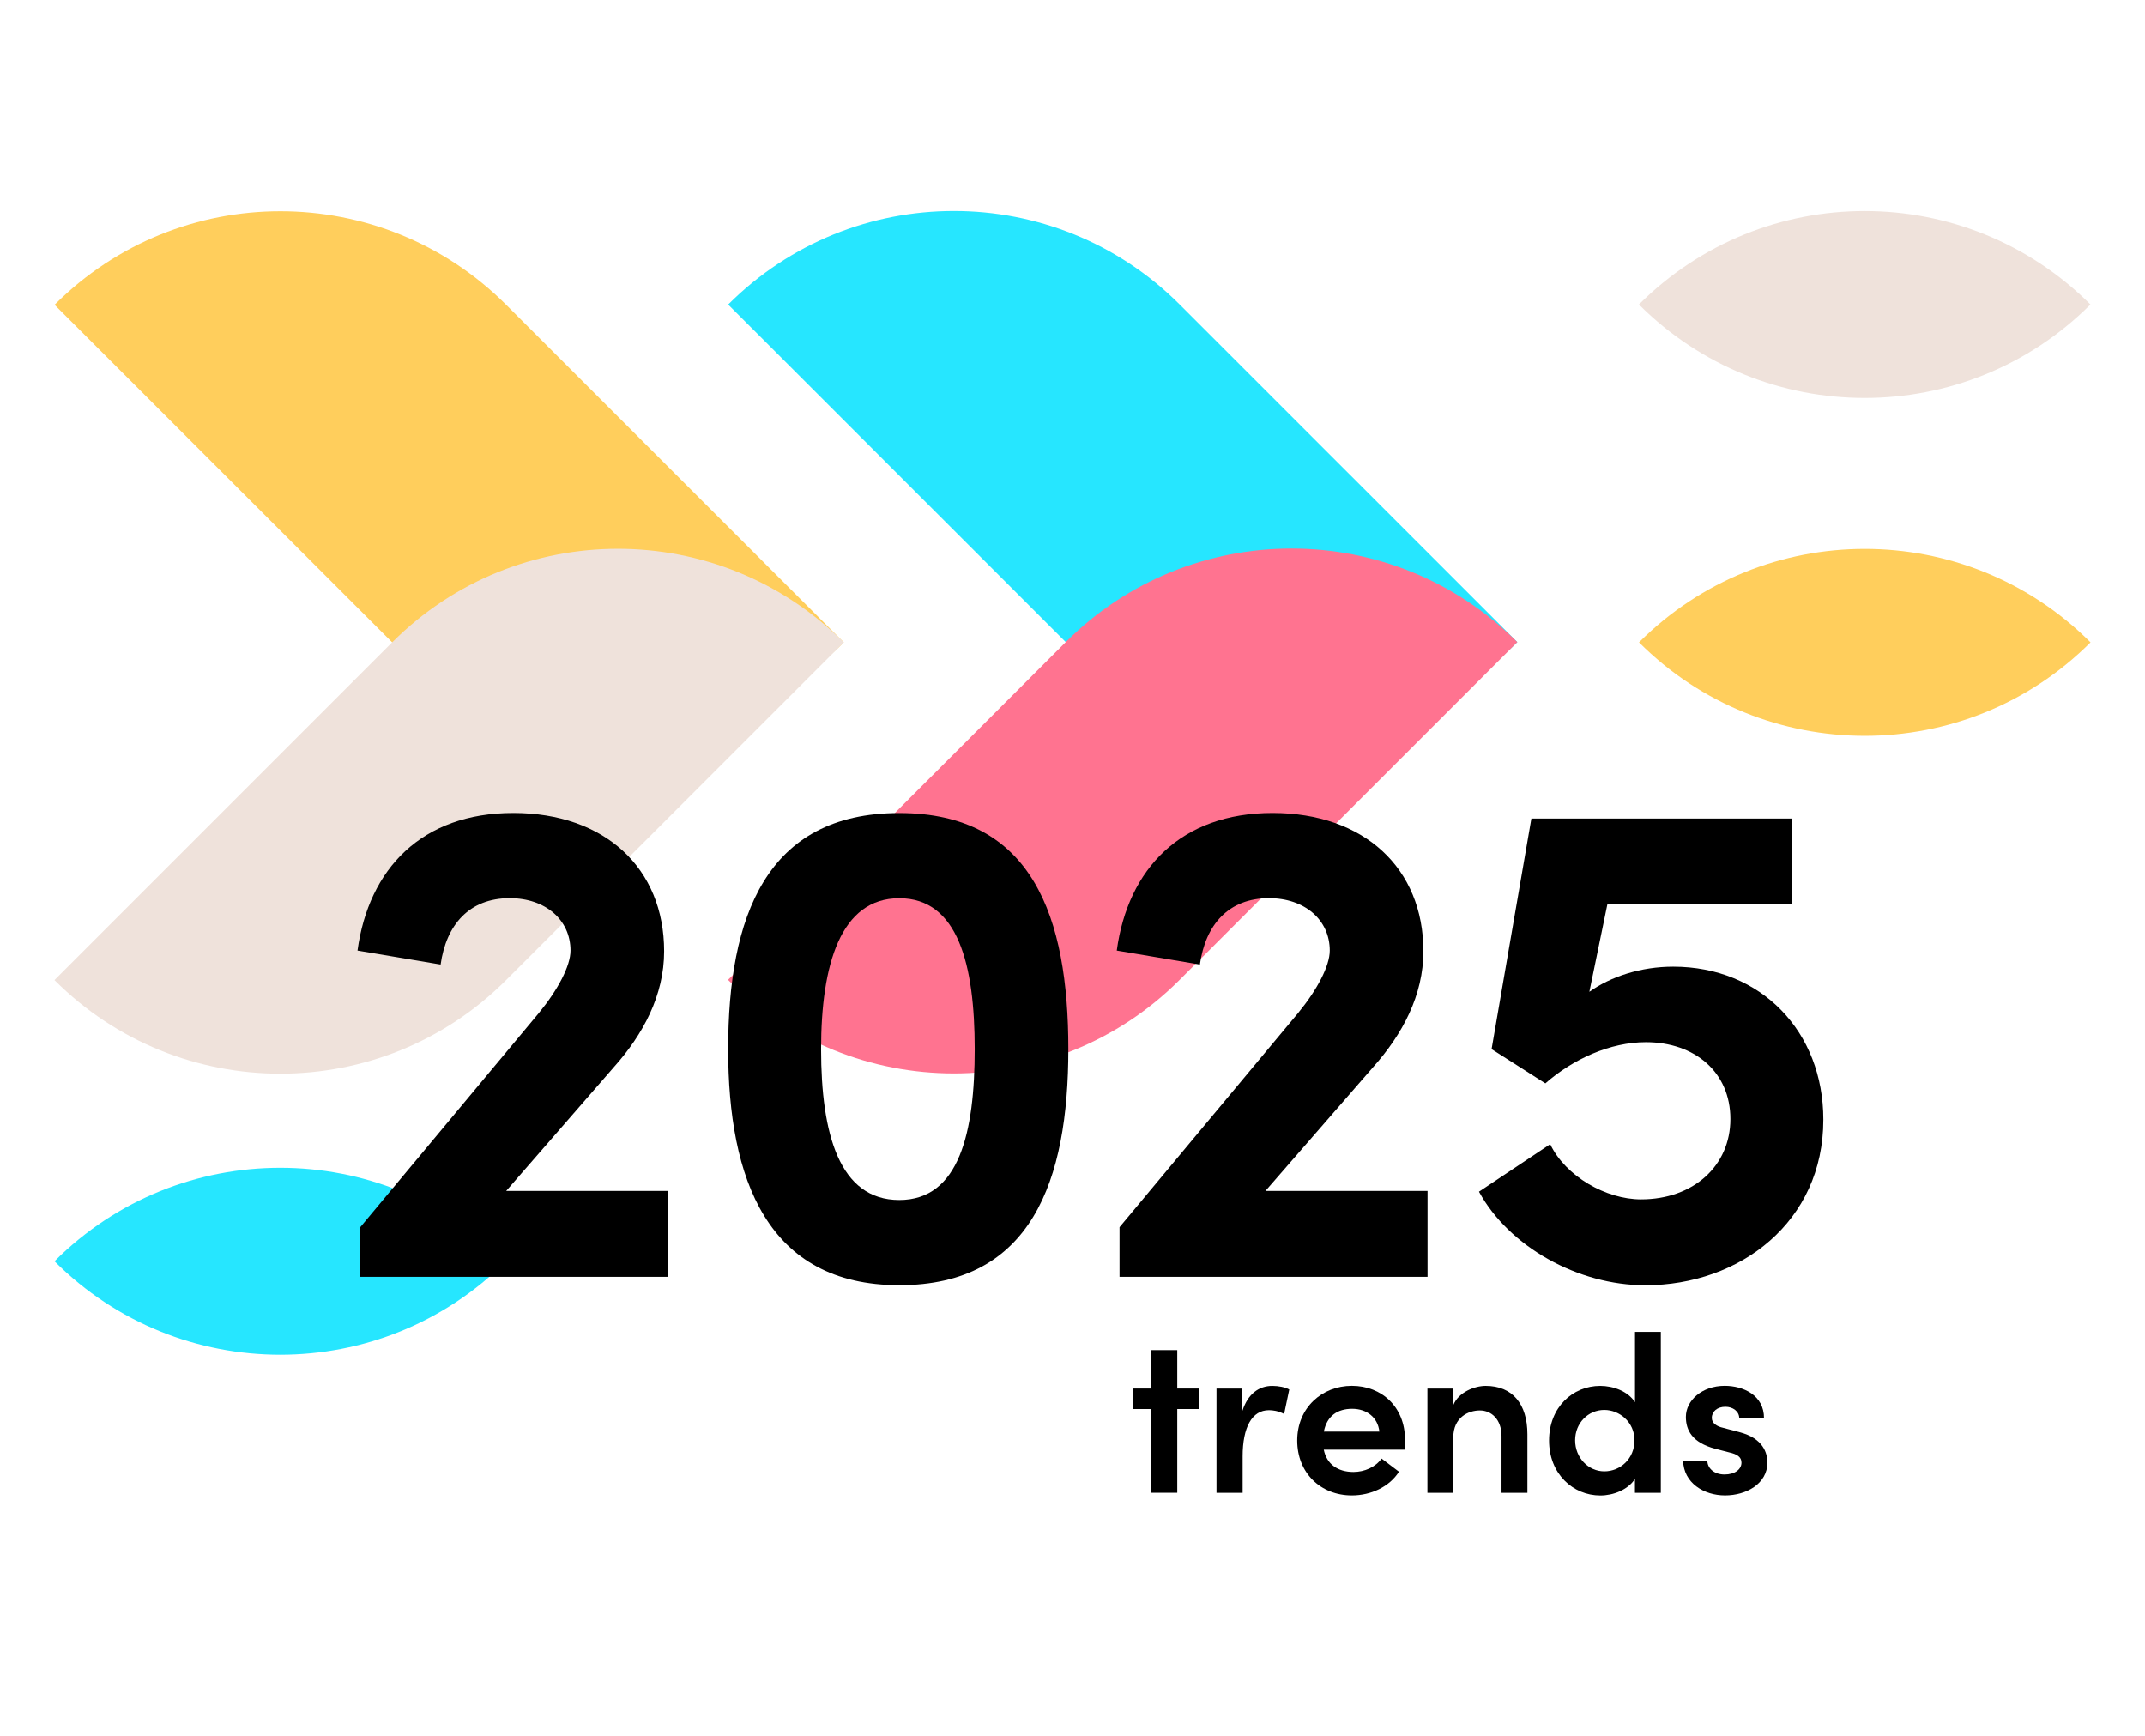
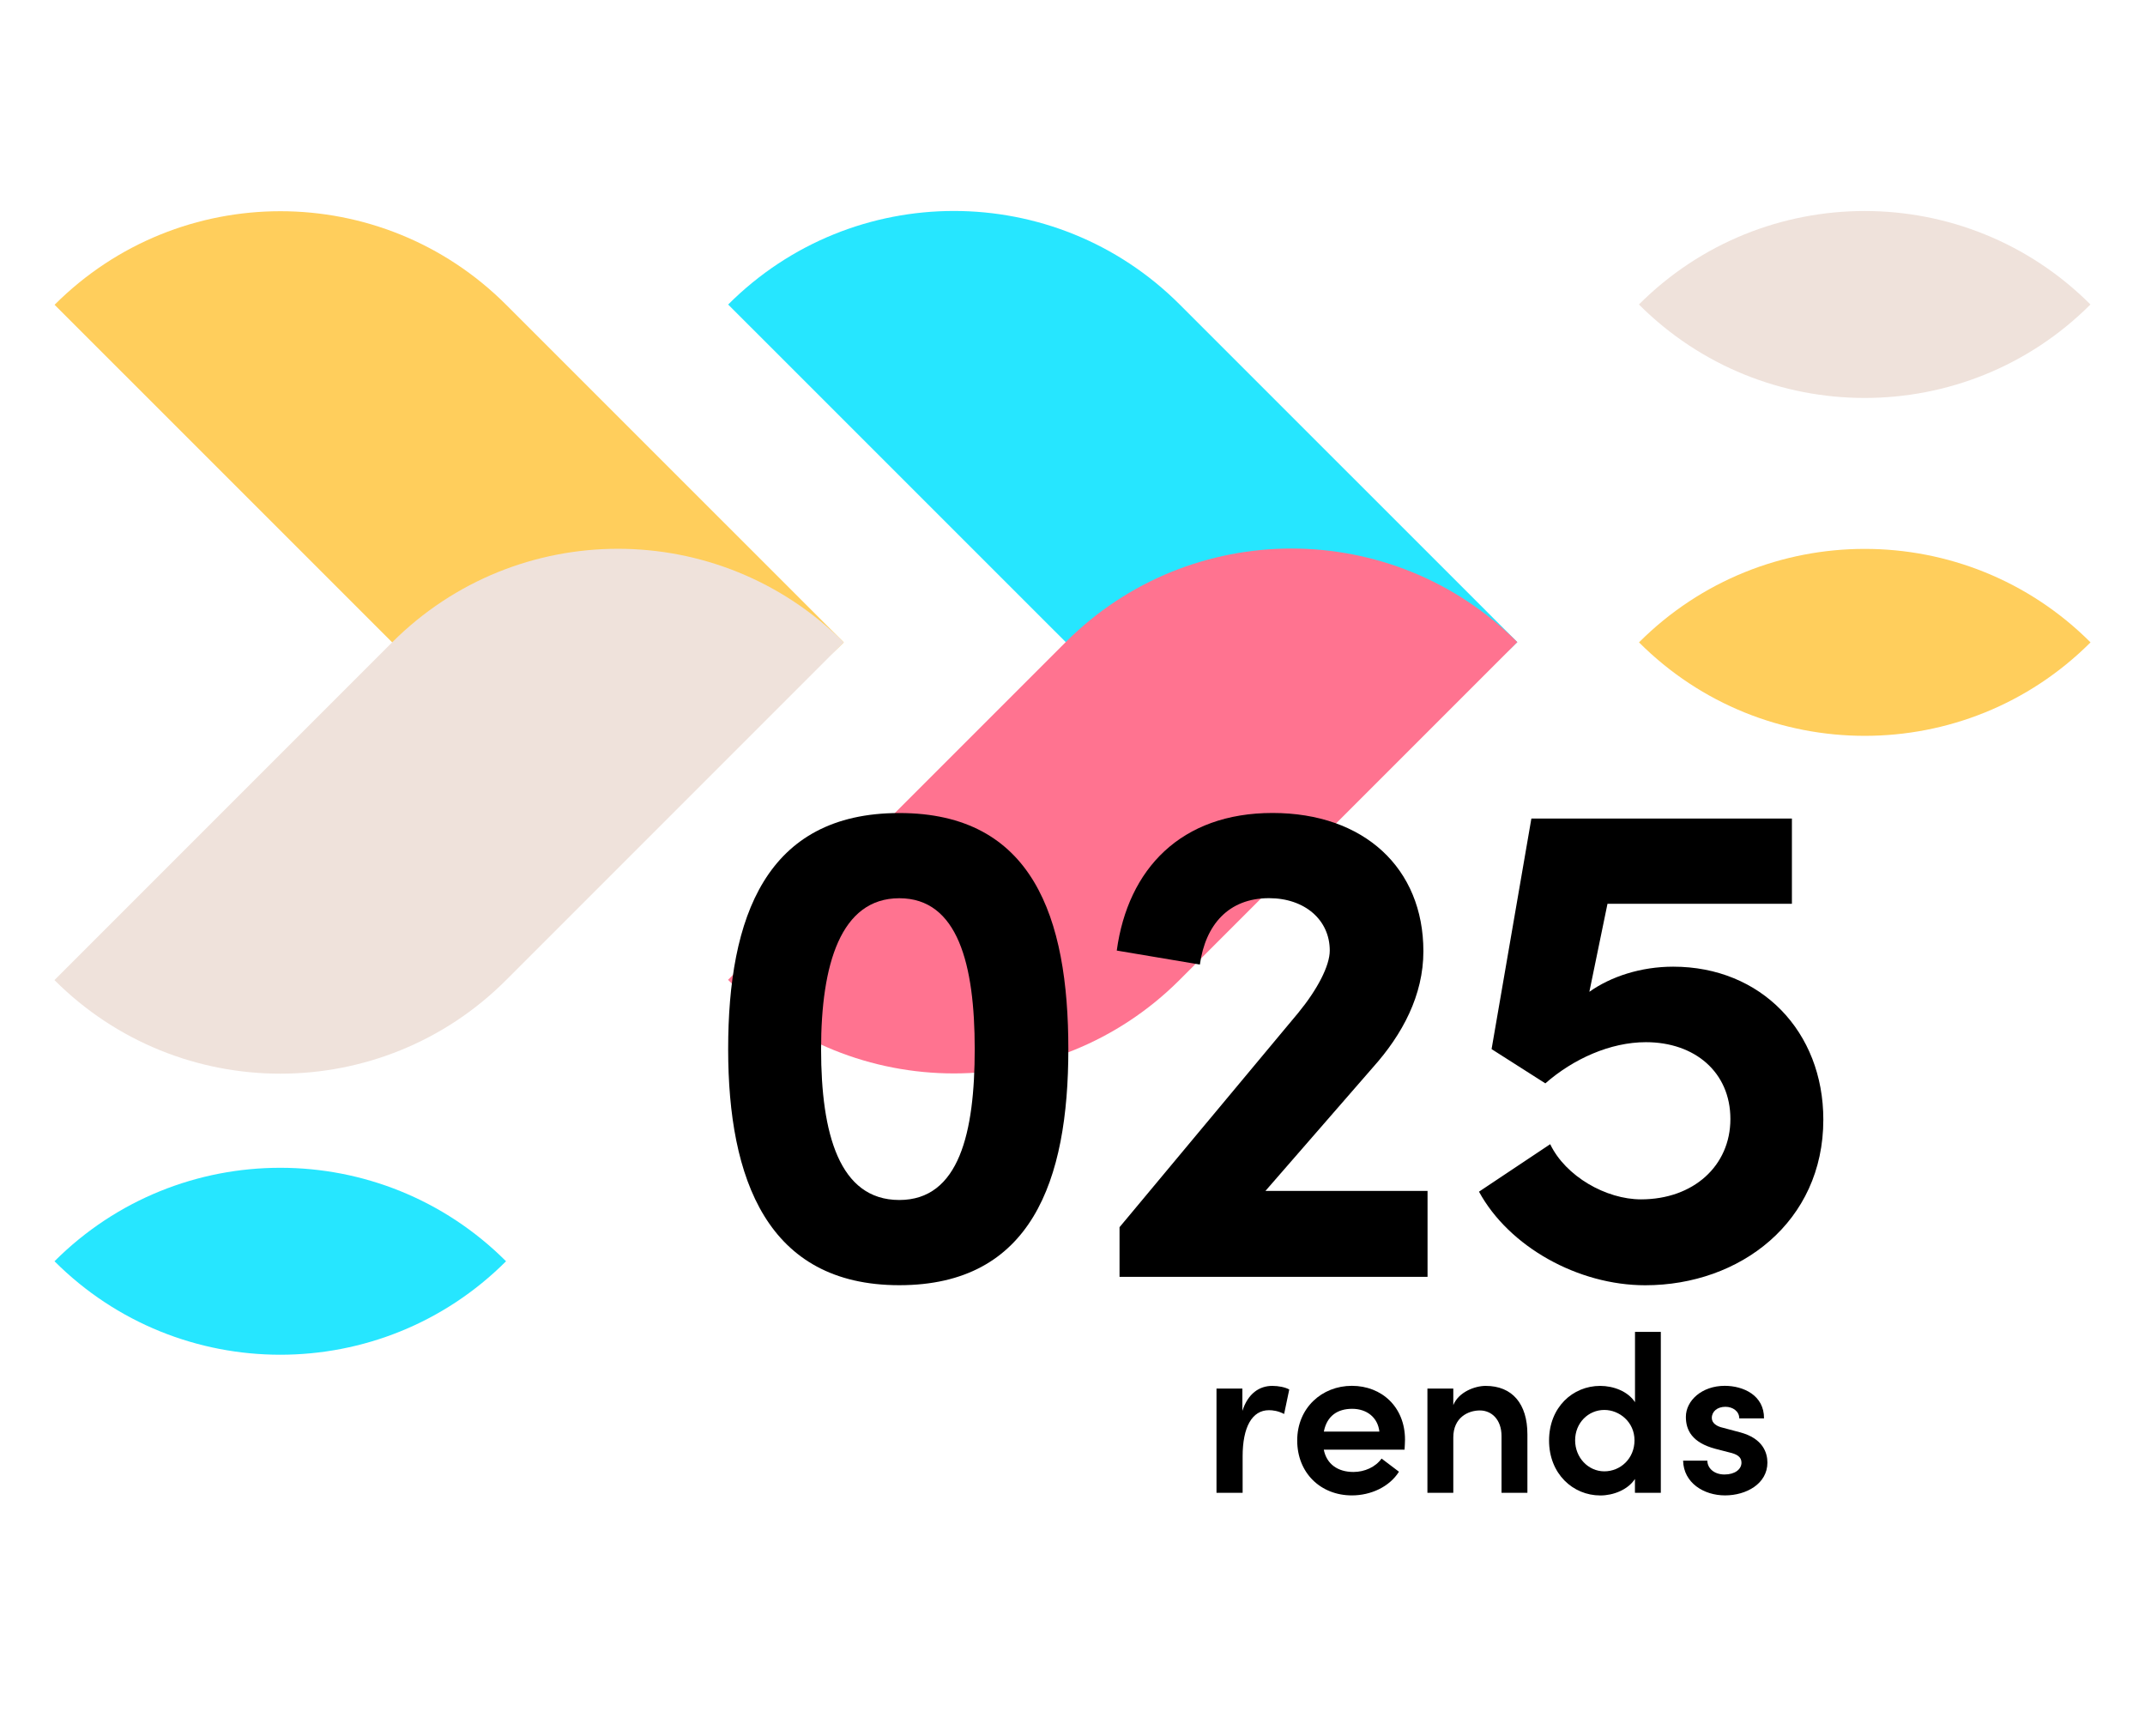
<svg xmlns="http://www.w3.org/2000/svg" viewBox="0 0 340.68 275.71">
  <defs>
    <style>
      .cls-1 {
        fill: #efe2db;
      }

      .cls-1, .cls-2, .cls-3, .cls-4 {
        mix-blend-mode: multiply;
      }

      .cls-5 {
        isolation: isolate;
      }

      .cls-2 {
        fill: #ff7390;
      }

      .cls-3 {
        fill: #26e6ff;
      }

      .cls-4 {
        fill: #ffce5c;
      }
    </style>
  </defs>
  <g class="cls-5">
    <g id="Layer_5" data-name="Layer 5">
      <g>
        <path class="cls-4" d="M134.01,102.01h0c-19.8,19.81-51.91,19.81-71.71.01L8.67,48.4h0s0,0,0,0c19.8-19.81,51.91-19.81,71.71-.01l53.63,53.62s0,0,0,0Z" />
        <path class="cls-1" d="M80.37,155.65c-19.8,19.8-51.89,19.8-71.7.01l-.02-.02s0,0,0,0l53.64-53.64c19.8-19.8,51.89-19.8,71.7-.01l.02.02h0s-53.64,53.64-53.64,53.64Z" />
        <path class="cls-3" d="M240.99,101.97h0c-19.8,19.81-51.91,19.81-71.71.01l-53.63-53.62s0,0,0,0h0c19.8-19.81,51.91-19.81,71.71-.01l53.63,53.62s0,0,0,0Z" />
        <path class="cls-2" d="M187.35,155.61c-19.8,19.8-51.89,19.8-71.7.01l-.02-.02s0,0,0,0l53.64-53.64c19.8-19.8,51.89-19.8,71.7-.01l.02.02s0,0,0,0l-53.64,53.64Z" />
        <path class="cls-3" d="M69.87,174.93h0c0,27.99-22.72,50.71-50.71,50.71h0c0-27.99,22.72-50.71,50.71-50.71Z" transform="translate(154.66 27.19) rotate(45)" />
        <path class="cls-4" d="M321.52,76.65h0c0,27.99-22.72,50.71-50.71,50.71h0c0-27.99,22.72-50.71,50.71-50.71Z" transform="translate(158.88 -179.54) rotate(45)" />
        <path class="cls-1" d="M321.52,23h0c0,27.99-22.72,50.71-50.71,50.71h0c0-27.99,22.72-50.71,50.71-50.71Z" transform="translate(120.93 -195.26) rotate(45)" />
        <g>
-           <path d="M190.49,220.5v3.26h-3.51v13.29h-4.11v-13.29h-2.98v-3.26h2.98v-6.1h4.11v6.1h3.51Z" />
          <path d="M204.77,220.64l-.82,3.9c-.96-.5-1.81-.6-2.41-.6-2.69,0-4.18,2.69-4.18,7.34v5.78h-4.15v-16.55h4.11v3.54c.89-2.76,2.69-3.97,4.75-3.97.99,0,2.06.21,2.69.57Z" />
          <path d="M223.08,230.21h-12.83c.46,2.3,2.23,3.54,4.71,3.54,1.77,0,3.51-.78,4.47-2.13l2.76,2.09c-1.52,2.41-4.47,3.76-7.48,3.76-4.93,0-8.68-3.54-8.68-8.72s3.93-8.68,8.68-8.68,8.44,3.37,8.44,8.54c0,.46-.04.99-.07,1.59ZM219.08,227.34c-.25-2.27-2.02-3.62-4.32-3.62s-4.01,1.1-4.5,3.62h8.83Z" />
          <path d="M242.59,227.77v9.29h-4.11v-9c0-2.66-1.6-4.08-3.44-4.08s-4.22,1.1-4.22,4.29v8.79h-4.11v-16.55h4.11v2.62c.85-2.09,3.44-3.05,5.14-3.05,4.25,0,6.63,2.87,6.63,7.69Z" />
          <path d="M259.67,211.5h4.11v25.56h-4.11v-2.2c-1.13,1.74-3.47,2.62-5.49,2.62-4.36,0-8.15-3.44-8.15-8.72s3.76-8.68,8.12-8.68c2.09,0,4.4.85,5.53,2.59v-11.17ZM259.6,228.72c0-2.91-2.41-4.82-4.79-4.82-2.55,0-4.64,2.06-4.64,4.82s2.09,4.93,4.64,4.93,4.79-2.02,4.79-4.93Z" />
          <path d="M267.31,231.95h3.86c0,1.13.99,2.2,2.73,2.2,1.63,0,2.69-.81,2.69-1.88,0-.92-.71-1.35-1.95-1.63l-2.2-.57c-3.72-.99-4.68-2.98-4.68-5.07,0-2.59,2.55-4.93,6.17-4.93,2.94,0,6.27,1.49,6.24,5.17h-3.93c0-1.13-1.03-1.84-2.2-1.84-1.28,0-2.16.74-2.16,1.77,0,.85.81,1.35,1.77,1.56l2.66.71c3.72.96,4.4,3.3,4.4,4.82,0,3.37-3.37,5.21-6.73,5.21s-6.59-1.98-6.66-5.53Z" />
        </g>
        <g>
-           <path d="M80.4,189.12h25.74v13.64h-48.92v-7.88l28.4-34.06c3-3.66,4.99-7.43,4.99-9.87,0-4.88-3.99-8.32-9.65-8.32-6.43,0-10.09,4.22-10.98,10.54l-13.2-2.22c1.77-12.98,10.21-21.85,24.74-21.85s23.96,8.76,23.96,21.96c0,6.99-3.33,13.2-7.99,18.41l-17.08,19.63Z" />
          <path d="M115.65,166.6c0-20.97,5.99-37.49,27.18-37.49s26.85,16.53,26.85,37.49-5.88,37.49-26.85,37.49-27.18-16.86-27.18-37.49ZM154.81,166.6c0-13.42-2.66-23.96-11.98-23.96s-12.42,10.54-12.42,23.96,2.88,23.96,12.42,23.96,11.98-10.76,11.98-23.96Z" />
          <path d="M200.99,189.12h25.74v13.64h-48.92v-7.88l28.4-34.06c3-3.66,4.99-7.43,4.99-9.87,0-4.88-3.99-8.32-9.65-8.32-6.43,0-10.09,4.22-10.98,10.54l-13.2-2.22c1.77-12.98,10.21-21.85,24.74-21.85s23.96,8.76,23.96,21.96c0,6.99-3.33,13.2-7.99,18.41l-17.08,19.63Z" />
          <path d="M289.59,177.81c0,16.2-13.2,26.29-28.29,26.29-10.65,0-21.63-6.1-26.4-14.86l11.31-7.54c2.44,5.1,8.87,8.76,14.42,8.76,8.32,0,14.2-5.32,14.2-12.76s-5.66-12.2-13.42-12.2c-5.66,0-11.54,2.66-15.97,6.54l-8.54-5.44,6.32-36.61h41.38v13.53h-29.29l-2.88,13.98c3.44-2.44,8.21-3.99,13.31-3.99,13.98,0,23.85,10.32,23.85,24.29Z" />
        </g>
      </g>
    </g>
  </g>
</svg>